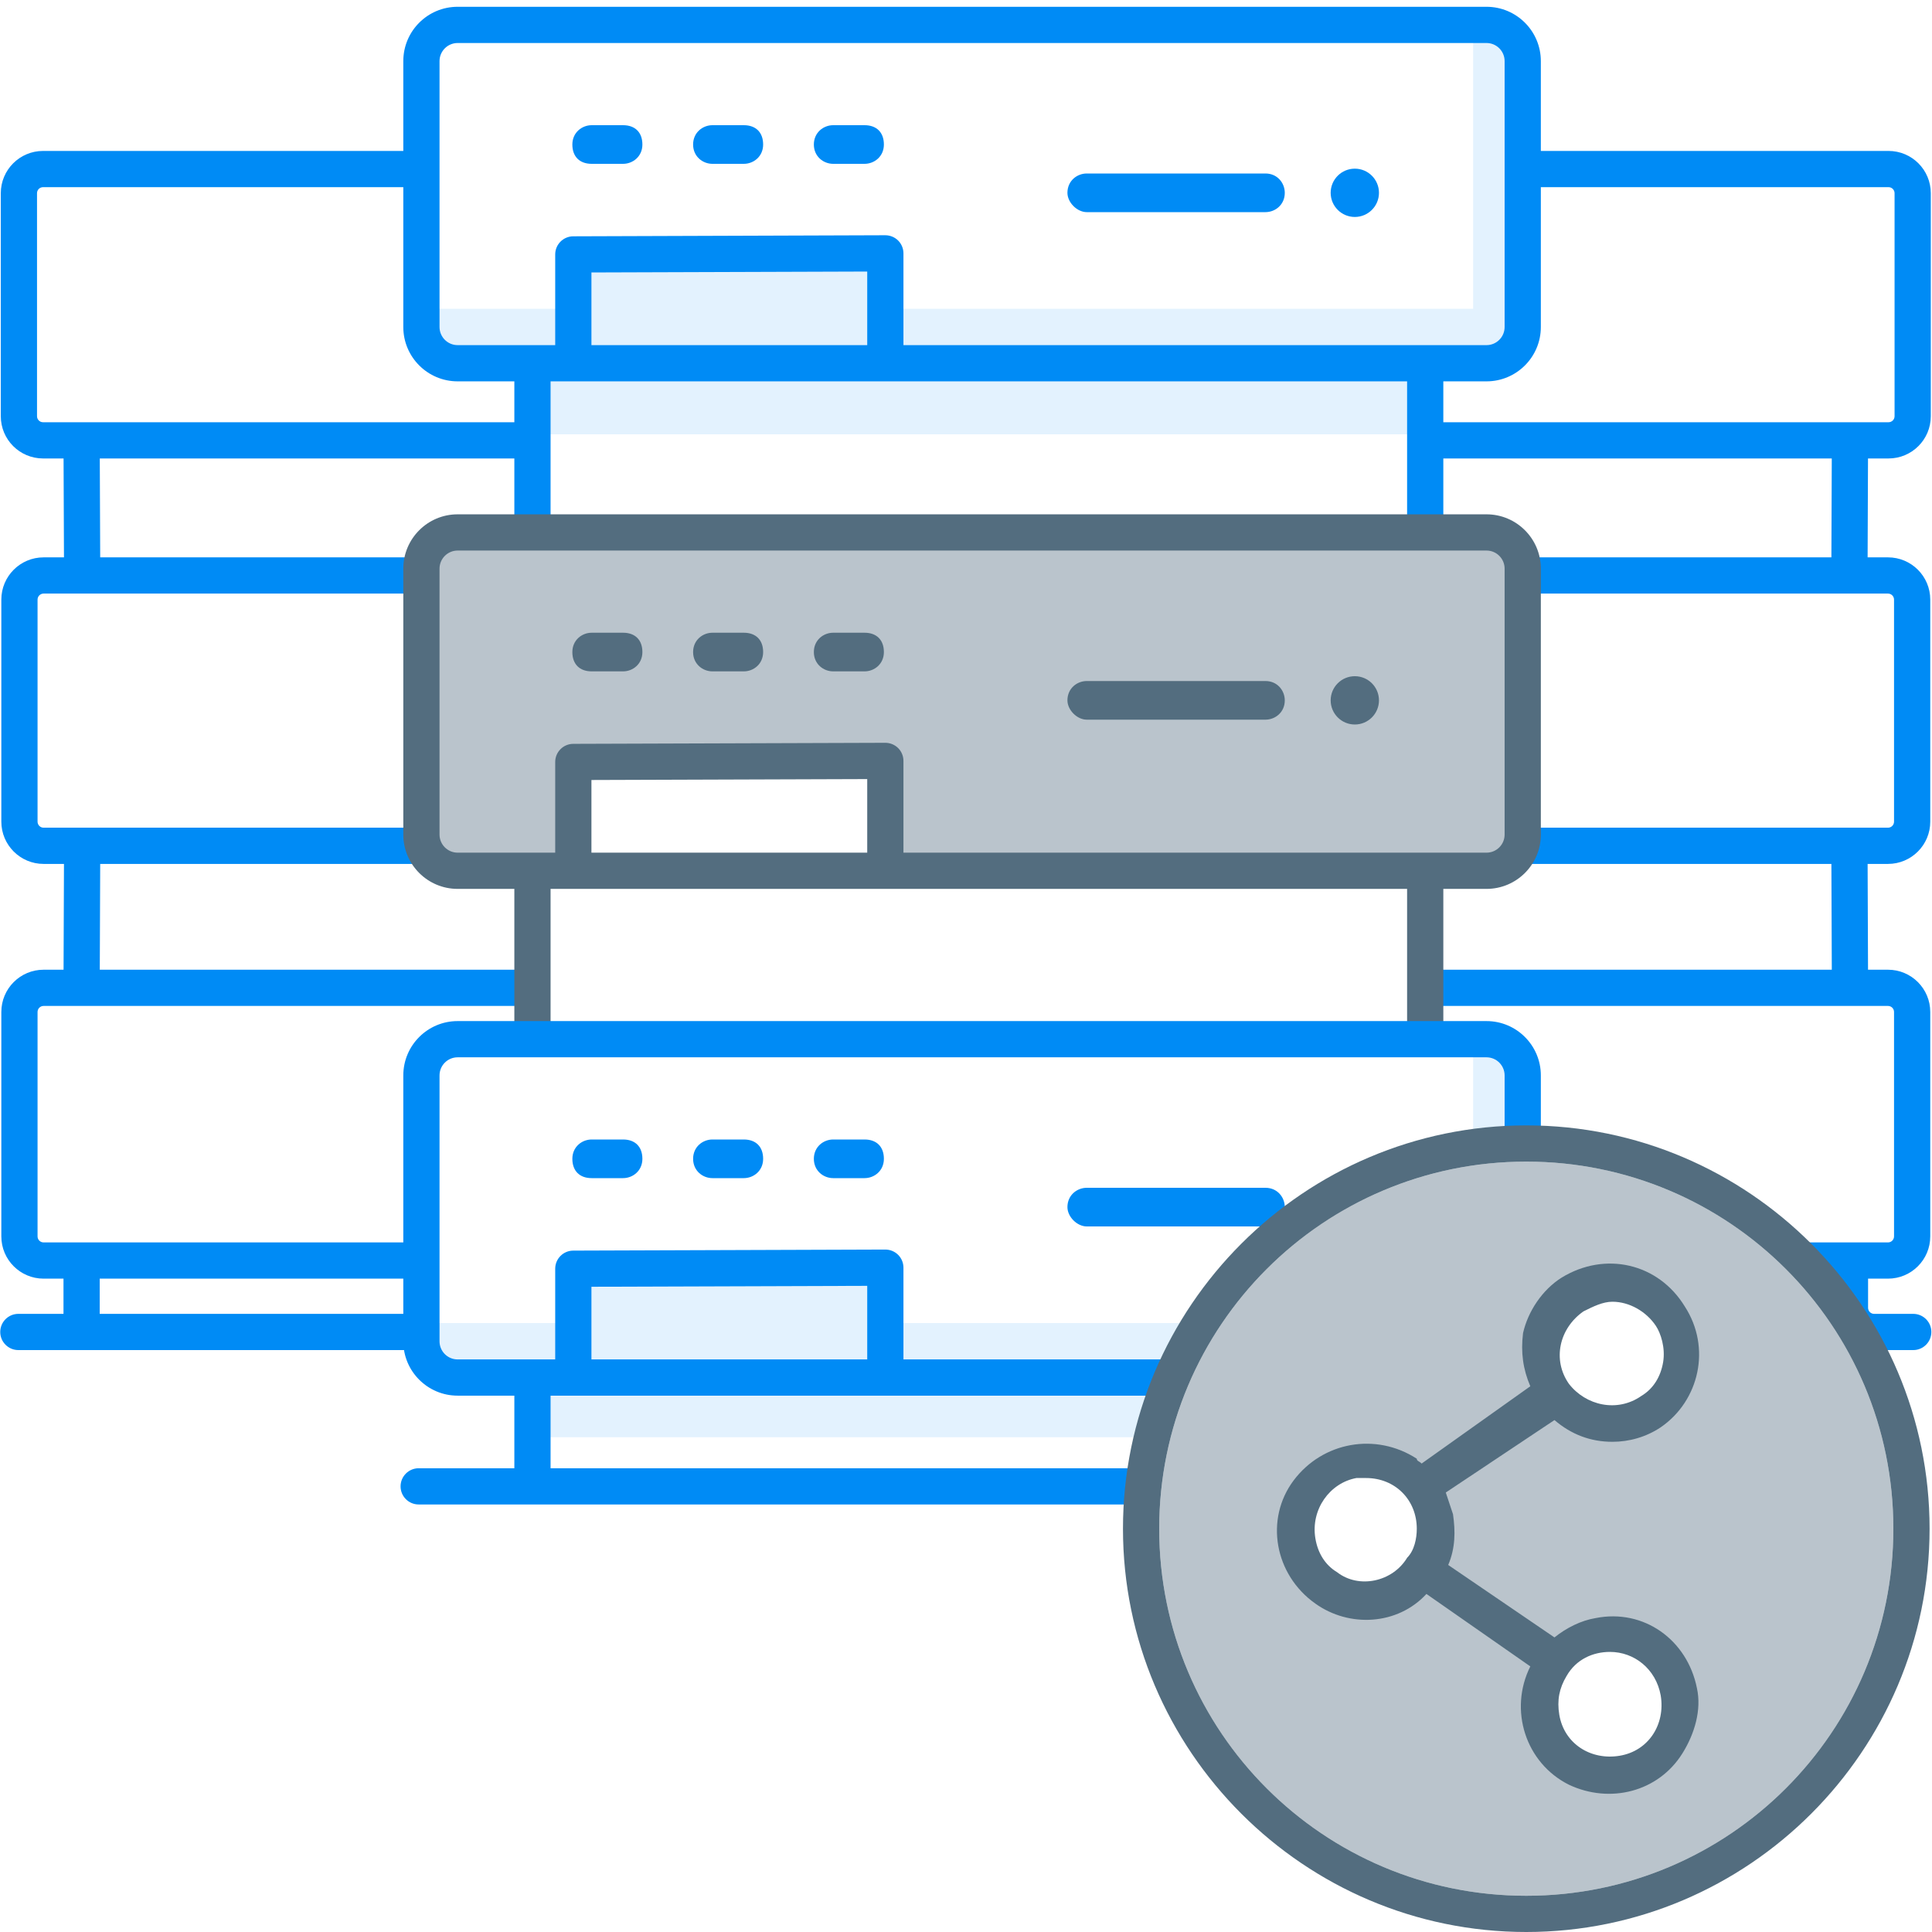
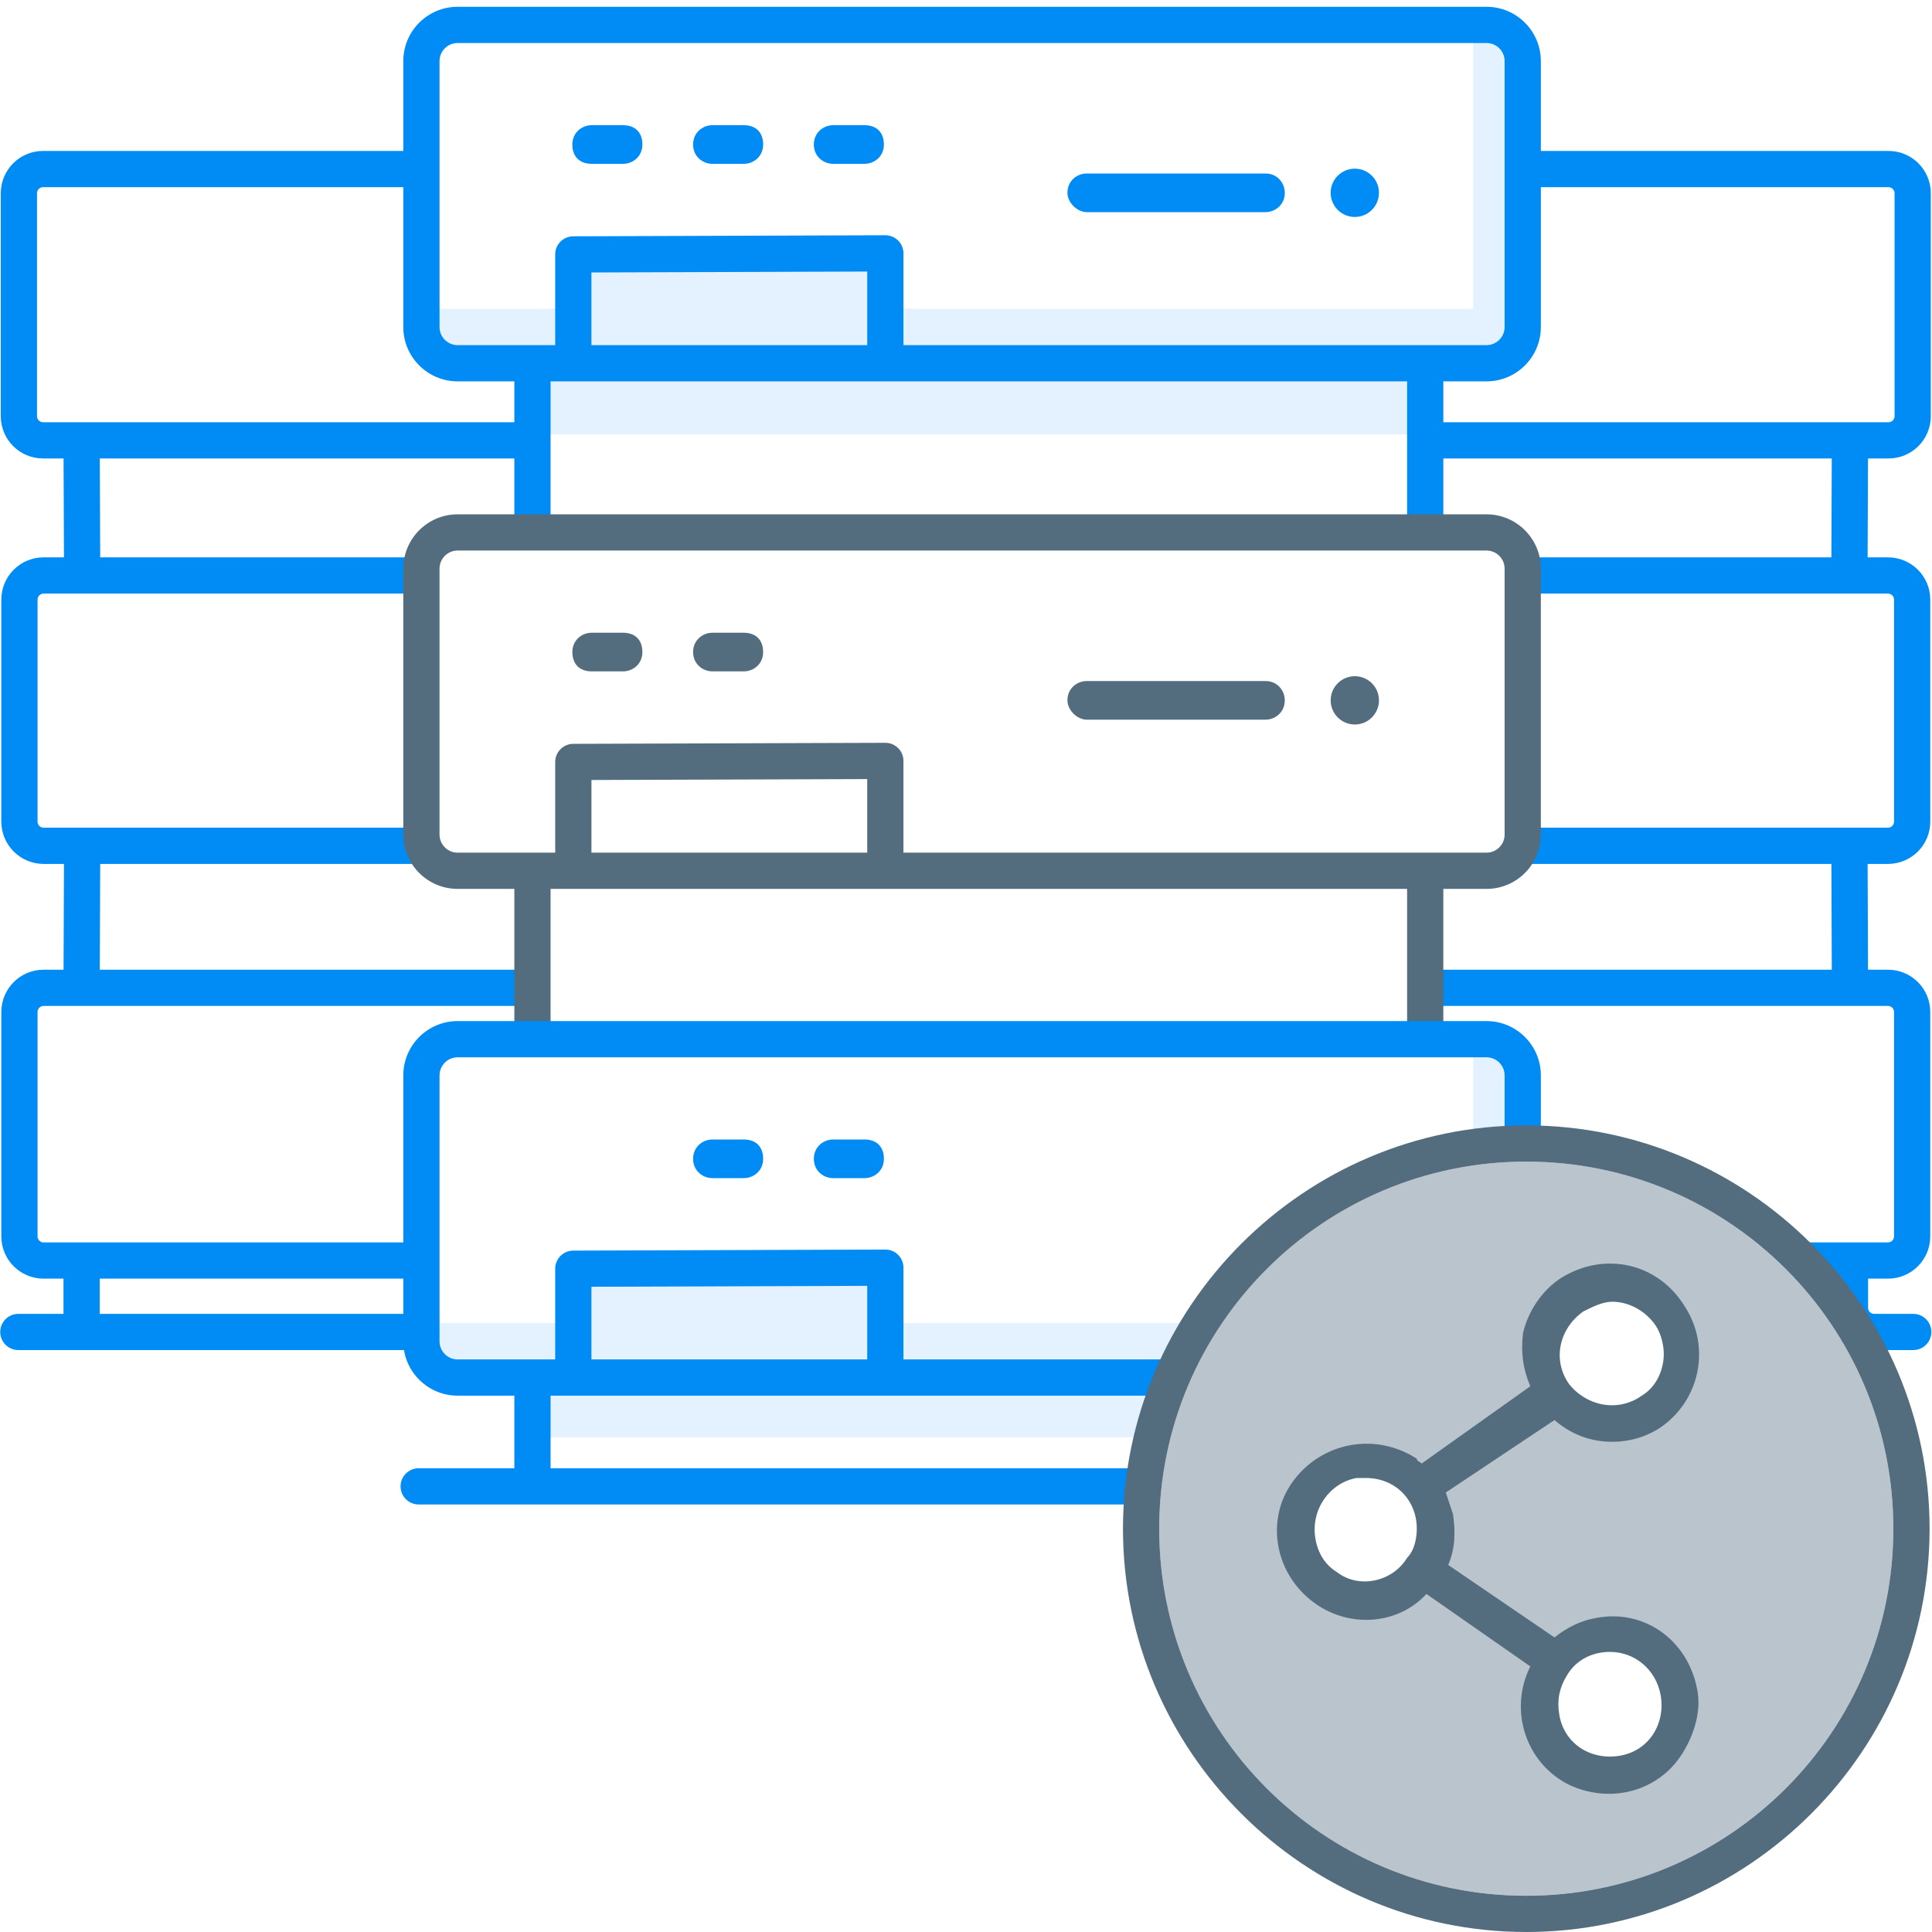
<svg xmlns="http://www.w3.org/2000/svg" width="80" height="80" viewBox="0 0 80 80" fill="none">
  <path fill-rule="evenodd" clip-rule="evenodd" d="M78.2 7.75H62.916V6.25H78.2C79.167 6.25 79.95 7.034 79.95 8V17.234C79.95 18.201 79.167 18.984 78.2 18.984H77.35L77.334 23.079H78.178C79.144 23.079 79.928 23.862 79.928 24.829V34.023C79.928 34.989 79.144 35.773 78.178 35.773H77.334L77.351 40.154H78.178C79.144 40.154 79.928 40.937 79.928 41.904V51.196C79.928 52.163 79.144 52.946 78.178 52.946H77.353V54.154C77.353 54.292 77.465 54.404 77.603 54.404H79.223C79.637 54.404 79.973 54.74 79.973 55.154C79.973 55.568 79.637 55.904 79.223 55.904H77.603C76.637 55.904 75.853 55.121 75.853 54.154V52.946H74.607V51.446H78.178C78.316 51.446 78.428 51.334 78.428 51.196V41.904C78.428 41.765 78.316 41.654 78.178 41.654H58.86V40.154H75.851L75.834 35.773H62.968V34.273H78.178C78.316 34.273 78.428 34.161 78.428 34.023V24.829C78.428 24.691 78.316 24.579 78.178 24.579H62.968V23.079H75.834L75.85 18.984H58.86V17.484H78.2C78.338 17.484 78.45 17.372 78.45 17.234V8C78.45 7.862 78.338 7.75 78.2 7.75Z" fill="#008BF5" />
  <path fill-rule="evenodd" clip-rule="evenodd" d="M0.033 8C0.033 7.034 0.816 6.25 1.783 6.25H17.067V7.75H1.783C1.644 7.75 1.533 7.862 1.533 8V17.234C1.533 17.372 1.644 17.484 1.783 17.484H21.587V18.984H4.132L4.149 23.079H17.349V24.579H1.805C1.667 24.579 1.555 24.691 1.555 24.829V34.023C1.555 34.161 1.667 34.273 1.805 34.273H17.385V35.773H4.149L4.132 40.154H22.122V41.654H1.805C1.667 41.654 1.555 41.765 1.555 41.904V51.196C1.555 51.334 1.667 51.446 1.805 51.446H17.363V52.946H4.129V54.404H17.363V55.904H0.76C0.346 55.904 0.01 55.568 0.01 55.154C0.01 54.74 0.346 54.404 0.76 54.404H2.629V52.946H1.805C0.839 52.946 0.055 52.163 0.055 51.196V41.904C0.055 40.937 0.839 40.154 1.805 40.154H2.632L2.649 35.773H1.805C0.839 35.773 0.055 34.989 0.055 34.023V24.829C0.055 23.862 0.839 23.079 1.805 23.079H2.649L2.632 18.984H1.783C0.816 18.984 0.033 18.201 0.033 17.234V8Z" fill="#008BF5" />
  <g opacity="0.3">
    <path d="M58.957 14.984H21.97V17.984H58.957V14.984Z" fill="#A1D4FC" />
    <path d="M36.5 10.284H23.8V14.784H36.5V10.284Z" fill="#A1D4FC" />
    <path d="M61.7 0.884H61V12.784H36.7V14.784H61.7C62.2 14.684 62.6 14.284 62.6 13.684V1.984C62.7 1.484 62.3 0.884 61.7 0.884Z" fill="#A1D4FC" />
    <path d="M23.3 12.784H17.7V13.684C17.6 14.184 18 14.684 18.6 14.784H23.3V12.784Z" fill="#A1D4FC" />
  </g>
  <path fill-rule="evenodd" clip-rule="evenodd" d="M16.7 2.531C16.7 1.288 17.707 0.281 18.95 0.281H61.553C62.795 0.281 63.803 1.288 63.803 2.531V13.541C63.803 14.783 62.795 15.791 61.553 15.791H59.765V22.035H58.265V15.791H22.798V22.047H21.298V15.791H18.95C17.707 15.791 16.7 14.783 16.7 13.541V2.531ZM18.95 1.781C18.536 1.781 18.2 2.117 18.2 2.531V13.541C18.2 13.955 18.536 14.291 18.95 14.291H22.99V10.535C22.99 10.121 23.325 9.786 23.738 9.785L36.658 9.741C36.857 9.741 37.048 9.819 37.19 9.96C37.331 10.101 37.41 10.292 37.41 10.491V14.291H61.553C61.967 14.291 62.303 13.955 62.303 13.541V2.531C62.303 2.117 61.967 1.781 61.553 1.781H18.95ZM35.91 14.291V11.244L24.49 11.282V14.291H35.91Z" fill="#008BF5" />
  <path d="M56.1 8.984C56.652 8.984 57.1 8.536 57.1 7.984C57.1 7.431 56.652 6.984 56.1 6.984C55.548 6.984 55.1 7.431 55.1 7.984C55.1 8.536 55.548 8.984 56.1 8.984Z" fill="#008BF5" />
  <path d="M45 8.784H52.4C52.8 8.784 53.2 8.484 53.2 7.984C53.2 7.584 52.9 7.184 52.4 7.184H45C44.6 7.184 44.2 7.484 44.2 7.984C44.2 8.384 44.6 8.784 45 8.784Z" fill="#008BF5" />
  <path d="M24.5 6.784H25.8C26.2 6.784 26.6 6.484 26.6 5.984C26.6 5.484 26.3 5.184 25.8 5.184H24.5C24.1 5.184 23.7 5.484 23.7 5.984C23.7 6.484 24 6.784 24.5 6.784Z" fill="#008BF5" />
  <path d="M29.5 6.784H30.8C31.2 6.784 31.6 6.484 31.6 5.984C31.6 5.484 31.3 5.184 30.8 5.184H29.5C29.1 5.184 28.7 5.484 28.7 5.984C28.7 6.484 29.1 6.784 29.5 6.784Z" fill="#008BF5" />
  <path d="M34.5 6.784H35.8C36.2 6.784 36.6 6.484 36.6 5.984C36.6 5.484 36.3 5.184 35.8 5.184H34.5C34.1 5.184 33.7 5.484 33.7 5.984C33.7 6.484 34.1 6.784 34.5 6.784Z" fill="#008BF5" />
-   <path opacity="0.4" d="M62.479 22.047H18.019C17.921 22.047 17.824 22.067 17.734 22.105C17.644 22.144 17.562 22.201 17.495 22.272C17.428 22.343 17.375 22.427 17.342 22.519C17.308 22.611 17.294 22.709 17.299 22.807V35.197C17.295 35.295 17.311 35.392 17.345 35.483C17.379 35.575 17.431 35.658 17.498 35.729C17.566 35.8 17.646 35.857 17.735 35.896C17.825 35.935 17.921 35.956 18.019 35.957H23.701V32.354C23.699 32.26 23.717 32.167 23.753 32.08C23.789 31.993 23.842 31.915 23.91 31.849C23.977 31.783 24.057 31.732 24.145 31.699C24.233 31.665 24.327 31.65 24.421 31.654H35.686C35.78 31.65 35.874 31.665 35.962 31.699C36.05 31.732 36.13 31.783 36.197 31.849C36.265 31.915 36.318 31.993 36.354 32.08C36.39 32.167 36.407 32.26 36.406 32.354V35.957H62.479C62.577 35.956 62.673 35.935 62.762 35.896C62.852 35.857 62.932 35.8 62.999 35.729C63.067 35.658 63.119 35.575 63.153 35.483C63.187 35.392 63.203 35.295 63.199 35.197V22.807C63.204 22.709 63.19 22.611 63.156 22.519C63.122 22.427 63.07 22.343 63.003 22.272C62.935 22.201 62.854 22.144 62.764 22.105C62.674 22.067 62.577 22.047 62.479 22.047Z" fill="#536D7F" />
  <path fill-rule="evenodd" clip-rule="evenodd" d="M16.7 23.547C16.7 22.305 17.707 21.297 18.95 21.297H61.553C62.795 21.297 63.803 22.305 63.803 23.547V34.557C63.803 35.8 62.795 36.807 61.553 36.807H59.765V43.051H58.265V36.807H22.798V43.063H21.298V36.807H18.95C17.707 36.807 16.7 35.8 16.7 34.557V23.547ZM18.95 22.797C18.536 22.797 18.2 23.133 18.2 23.547V34.557C18.2 34.971 18.536 35.307 18.95 35.307H22.99V31.551C22.99 31.138 23.325 30.802 23.738 30.801L36.658 30.758C36.857 30.757 37.048 30.836 37.19 30.976C37.331 31.117 37.41 31.308 37.41 31.508V35.307H61.553C61.967 35.307 62.303 34.971 62.303 34.557V23.547C62.303 23.133 61.967 22.797 61.553 22.797H18.95ZM35.91 35.307V32.26L24.49 32.298V35.307H35.91Z" fill="#536D7F" />
  <path d="M56.1 30C56.652 30 57.1 29.552 57.1 29C57.1 28.448 56.652 28 56.1 28C55.548 28 55.1 28.448 55.1 29C55.1 29.552 55.548 30 56.1 30Z" fill="#536D7F" />
  <path d="M45 29.8H52.4C52.8 29.8 53.2 29.5 53.2 29C53.2 28.6 52.9 28.2 52.4 28.2H45C44.6 28.2 44.2 28.5 44.2 29C44.2 29.4 44.6 29.8 45 29.8Z" fill="#536D7F" />
  <path d="M24.5 27.8H25.8C26.2 27.8 26.6 27.5 26.6 27C26.6 26.5 26.3 26.2 25.8 26.2H24.5C24.1 26.2 23.7 26.5 23.7 27C23.7 27.5 24 27.8 24.5 27.8Z" fill="#536D7F" />
  <path d="M29.5 27.8H30.8C31.2 27.8 31.6 27.5 31.6 27C31.6 26.5 31.3 26.2 30.8 26.2H29.5C29.1 26.2 28.7 26.5 28.7 27C28.7 27.5 29.1 27.8 29.5 27.8Z" fill="#536D7F" />
-   <path d="M34.5 27.8H35.8C36.2 27.8 36.6 27.5 36.6 27C36.6 26.5 36.3 26.2 35.8 26.2H34.5C34.1 26.2 33.7 26.5 33.7 27C33.7 27.5 34.1 27.8 34.5 27.8Z" fill="#536D7F" />
  <path fill-rule="evenodd" clip-rule="evenodd" d="M16.587 61.547C16.587 61.133 16.923 60.797 17.337 60.797H47.258C47.672 60.797 48.008 61.133 48.008 61.547C48.008 61.962 47.672 62.297 47.258 62.297H17.337C16.923 62.297 16.587 61.962 16.587 61.547Z" fill="#008BF5" />
  <path opacity="0.3" d="M47.957 56.993H21.97V59.513H47.957V56.993Z" fill="#A1D4FC" />
  <path opacity="0.3" d="M36.5 52.284H23.8V56.784H36.5V52.284Z" fill="#A1D4FC" />
  <g opacity="0.3">
    <path d="M61 42.884H61.7C62.3 42.884 62.7 43.484 62.6 43.984V47.232L61 47.561V42.884Z" fill="#A1D4FC" />
    <path d="M36.7 56.784V54.784H49.828L48.465 56.784H36.7Z" fill="#A1D4FC" />
  </g>
  <path opacity="0.3" d="M23.3 54.784H17.7V55.684C17.6 56.184 18 56.684 18.6 56.784H23.3V54.784Z" fill="#A1D4FC" />
  <path fill-rule="evenodd" clip-rule="evenodd" d="M16.7 44.531C16.7 43.288 17.707 42.281 18.95 42.281H61.553C62.795 42.281 63.803 43.288 63.803 44.531V47.232H62.303V44.531C62.303 44.117 61.967 43.781 61.553 43.781H18.95C18.536 43.781 18.2 44.117 18.2 44.531V55.541C18.2 55.955 18.536 56.291 18.95 56.291H22.99V52.535C22.99 52.121 23.325 51.786 23.738 51.785L36.658 51.741C36.857 51.741 37.048 51.819 37.19 51.96C37.331 52.101 37.41 52.292 37.41 52.491V56.291H48.465V57.791H22.798V62.047H21.298V57.791H18.95C17.707 57.791 16.7 56.783 16.7 55.541V44.531ZM35.91 56.291V53.244L24.49 53.282V56.291H35.91Z" fill="#008BF5" />
-   <path d="M45 50.784H52.4C52.8 50.784 53.2 50.484 53.2 49.984C53.2 49.584 52.9 49.184 52.4 49.184H45C44.6 49.184 44.2 49.484 44.2 49.984C44.2 50.384 44.6 50.784 45 50.784Z" fill="#008BF5" />
-   <path d="M24.5 48.784H25.8C26.2 48.784 26.6 48.484 26.6 47.984C26.6 47.484 26.3 47.184 25.8 47.184H24.5C24.1 47.184 23.7 47.484 23.7 47.984C23.7 48.484 24 48.784 24.5 48.784Z" fill="#008BF5" />
  <path d="M29.5 48.784H30.8C31.2 48.784 31.6 48.484 31.6 47.984C31.6 47.484 31.3 47.184 30.8 47.184H29.5C29.1 47.184 28.7 47.484 28.7 47.984C28.7 48.484 29.1 48.784 29.5 48.784Z" fill="#008BF5" />
  <path d="M34.5 48.784H35.8C36.2 48.784 36.6 48.484 36.6 47.984C36.6 47.484 36.3 47.184 35.8 47.184H34.5C34.1 47.184 33.7 47.484 33.7 47.984C33.7 48.484 34.1 48.784 34.5 48.784Z" fill="#008BF5" />
  <path opacity="0.4" fill-rule="evenodd" clip-rule="evenodd" d="M48 63.3C48 54.9 54.8 48.1 63.2 48.1C71.6 48.1 78.4 54.9 78.4 63.3C78.4 71.7 71.6 78.5 63.2 78.5C54.8 78.5 48 71.7 48 63.3ZM67.057 58.806C68.615 58.806 69.878 57.543 69.878 55.985C69.878 54.428 68.615 53.165 67.057 53.165C65.5 53.165 64.237 54.428 64.237 55.985C64.237 57.543 65.5 58.806 67.057 58.806ZM59.6 63.533C59.6 65.091 58.337 66.354 56.779 66.354C55.222 66.354 53.959 65.091 53.959 63.533C53.959 61.976 55.222 60.713 56.779 60.713C58.337 60.713 59.6 61.976 59.6 63.533ZM67.057 73.495C68.615 73.495 69.878 72.232 69.878 70.675C69.878 69.117 68.615 67.854 67.057 67.854C65.5 67.854 64.237 69.117 64.237 70.675C64.237 72.232 65.5 73.495 67.057 73.495Z" fill="#536D7F" />
  <path d="M64.666 52.902C63.867 53.402 63.267 54.302 63.066 55.202C62.967 56.002 63.066 56.702 63.367 57.402L58.867 60.602C58.767 60.502 58.666 60.502 58.666 60.402C56.967 59.302 54.767 59.702 53.566 61.302C52.367 62.902 52.767 65.202 54.467 66.402C55.867 67.402 57.867 67.302 59.066 66.002L63.367 69.002C62.467 70.802 63.166 73.002 64.966 73.902C66.666 74.702 68.666 74.202 69.666 72.602C70.166 71.802 70.466 70.802 70.266 69.902C69.867 67.902 68.067 66.602 66.067 67.002C65.466 67.102 64.867 67.402 64.367 67.802L59.967 64.802C60.267 64.102 60.267 63.402 60.166 62.702C60.066 62.402 59.967 62.102 59.867 61.802L64.367 58.802C65.067 59.402 65.867 59.702 66.766 59.702C67.466 59.702 68.166 59.502 68.766 59.102C70.367 58.002 70.867 55.802 69.766 54.102C68.666 52.302 66.466 51.802 64.666 52.902ZM55.367 65.102C54.867 64.802 54.566 64.302 54.467 63.702C54.267 62.502 55.066 61.402 56.166 61.202C56.267 61.202 56.367 61.202 56.566 61.202C57.767 61.202 58.666 62.102 58.666 63.302C58.666 63.702 58.566 64.202 58.267 64.502C57.666 65.502 56.267 65.802 55.367 65.102ZM66.666 68.402C67.666 68.402 68.567 69.102 68.766 70.202C68.966 71.402 68.266 72.502 67.067 72.702C65.867 72.902 64.766 72.202 64.567 71.002C64.466 70.402 64.567 69.902 64.867 69.402C65.266 68.702 65.966 68.402 66.666 68.402ZM68.867 56.402C68.766 57.002 68.466 57.502 67.966 57.802C66.966 58.502 65.666 58.202 64.966 57.302C64.266 56.302 64.567 55.002 65.567 54.302C65.966 54.102 66.367 53.902 66.766 53.902C67.466 53.902 68.166 54.302 68.567 54.902C68.766 55.202 68.966 55.802 68.867 56.402Z" fill="#536D7F" />
  <path d="M63.2 80C54 80 46.5 72.5 46.5 63.3C46.5 54.1 54 46.6 63.2 46.6C72.4 46.6 79.9 54.1 79.9 63.3C79.9 72.5 72.4 80 63.2 80ZM63.2 48.1C54.8 48.1 48 54.9 48 63.3C48 71.7 54.8 78.5 63.2 78.5C71.6 78.5 78.4 71.7 78.4 63.3C78.4 54.9 71.6 48.1 63.2 48.1Z" fill="#536D7F" />
</svg>